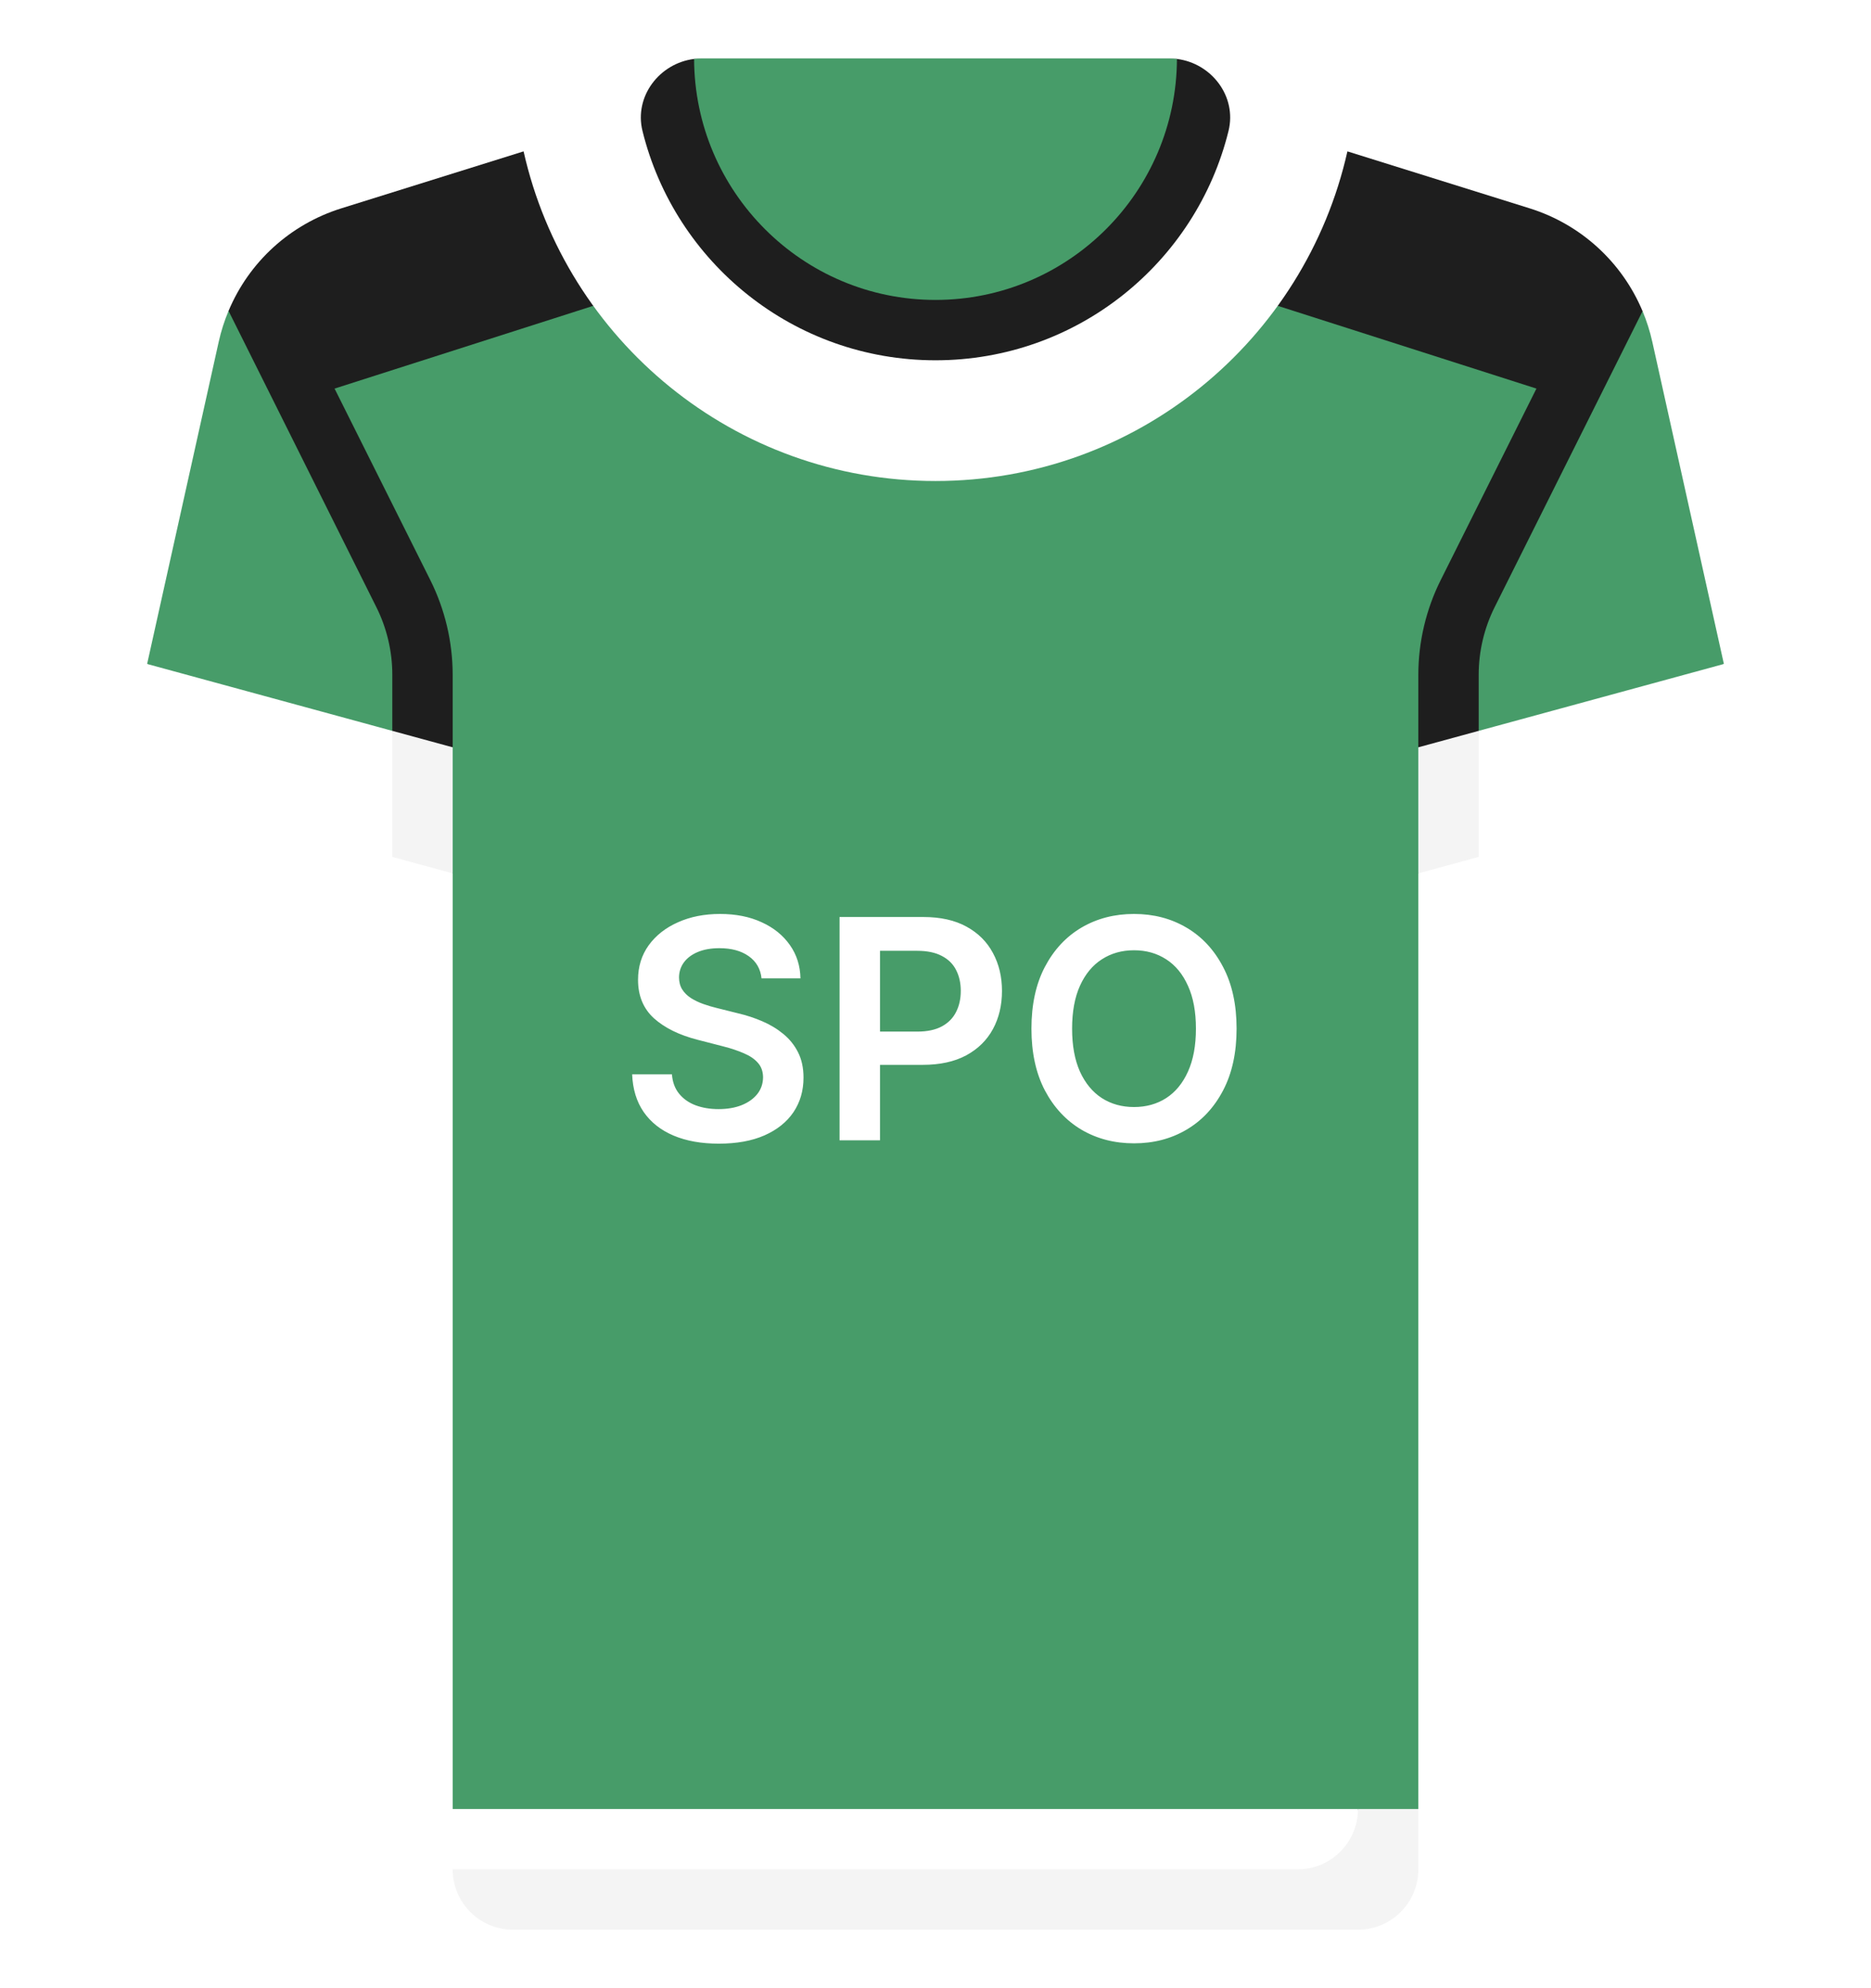
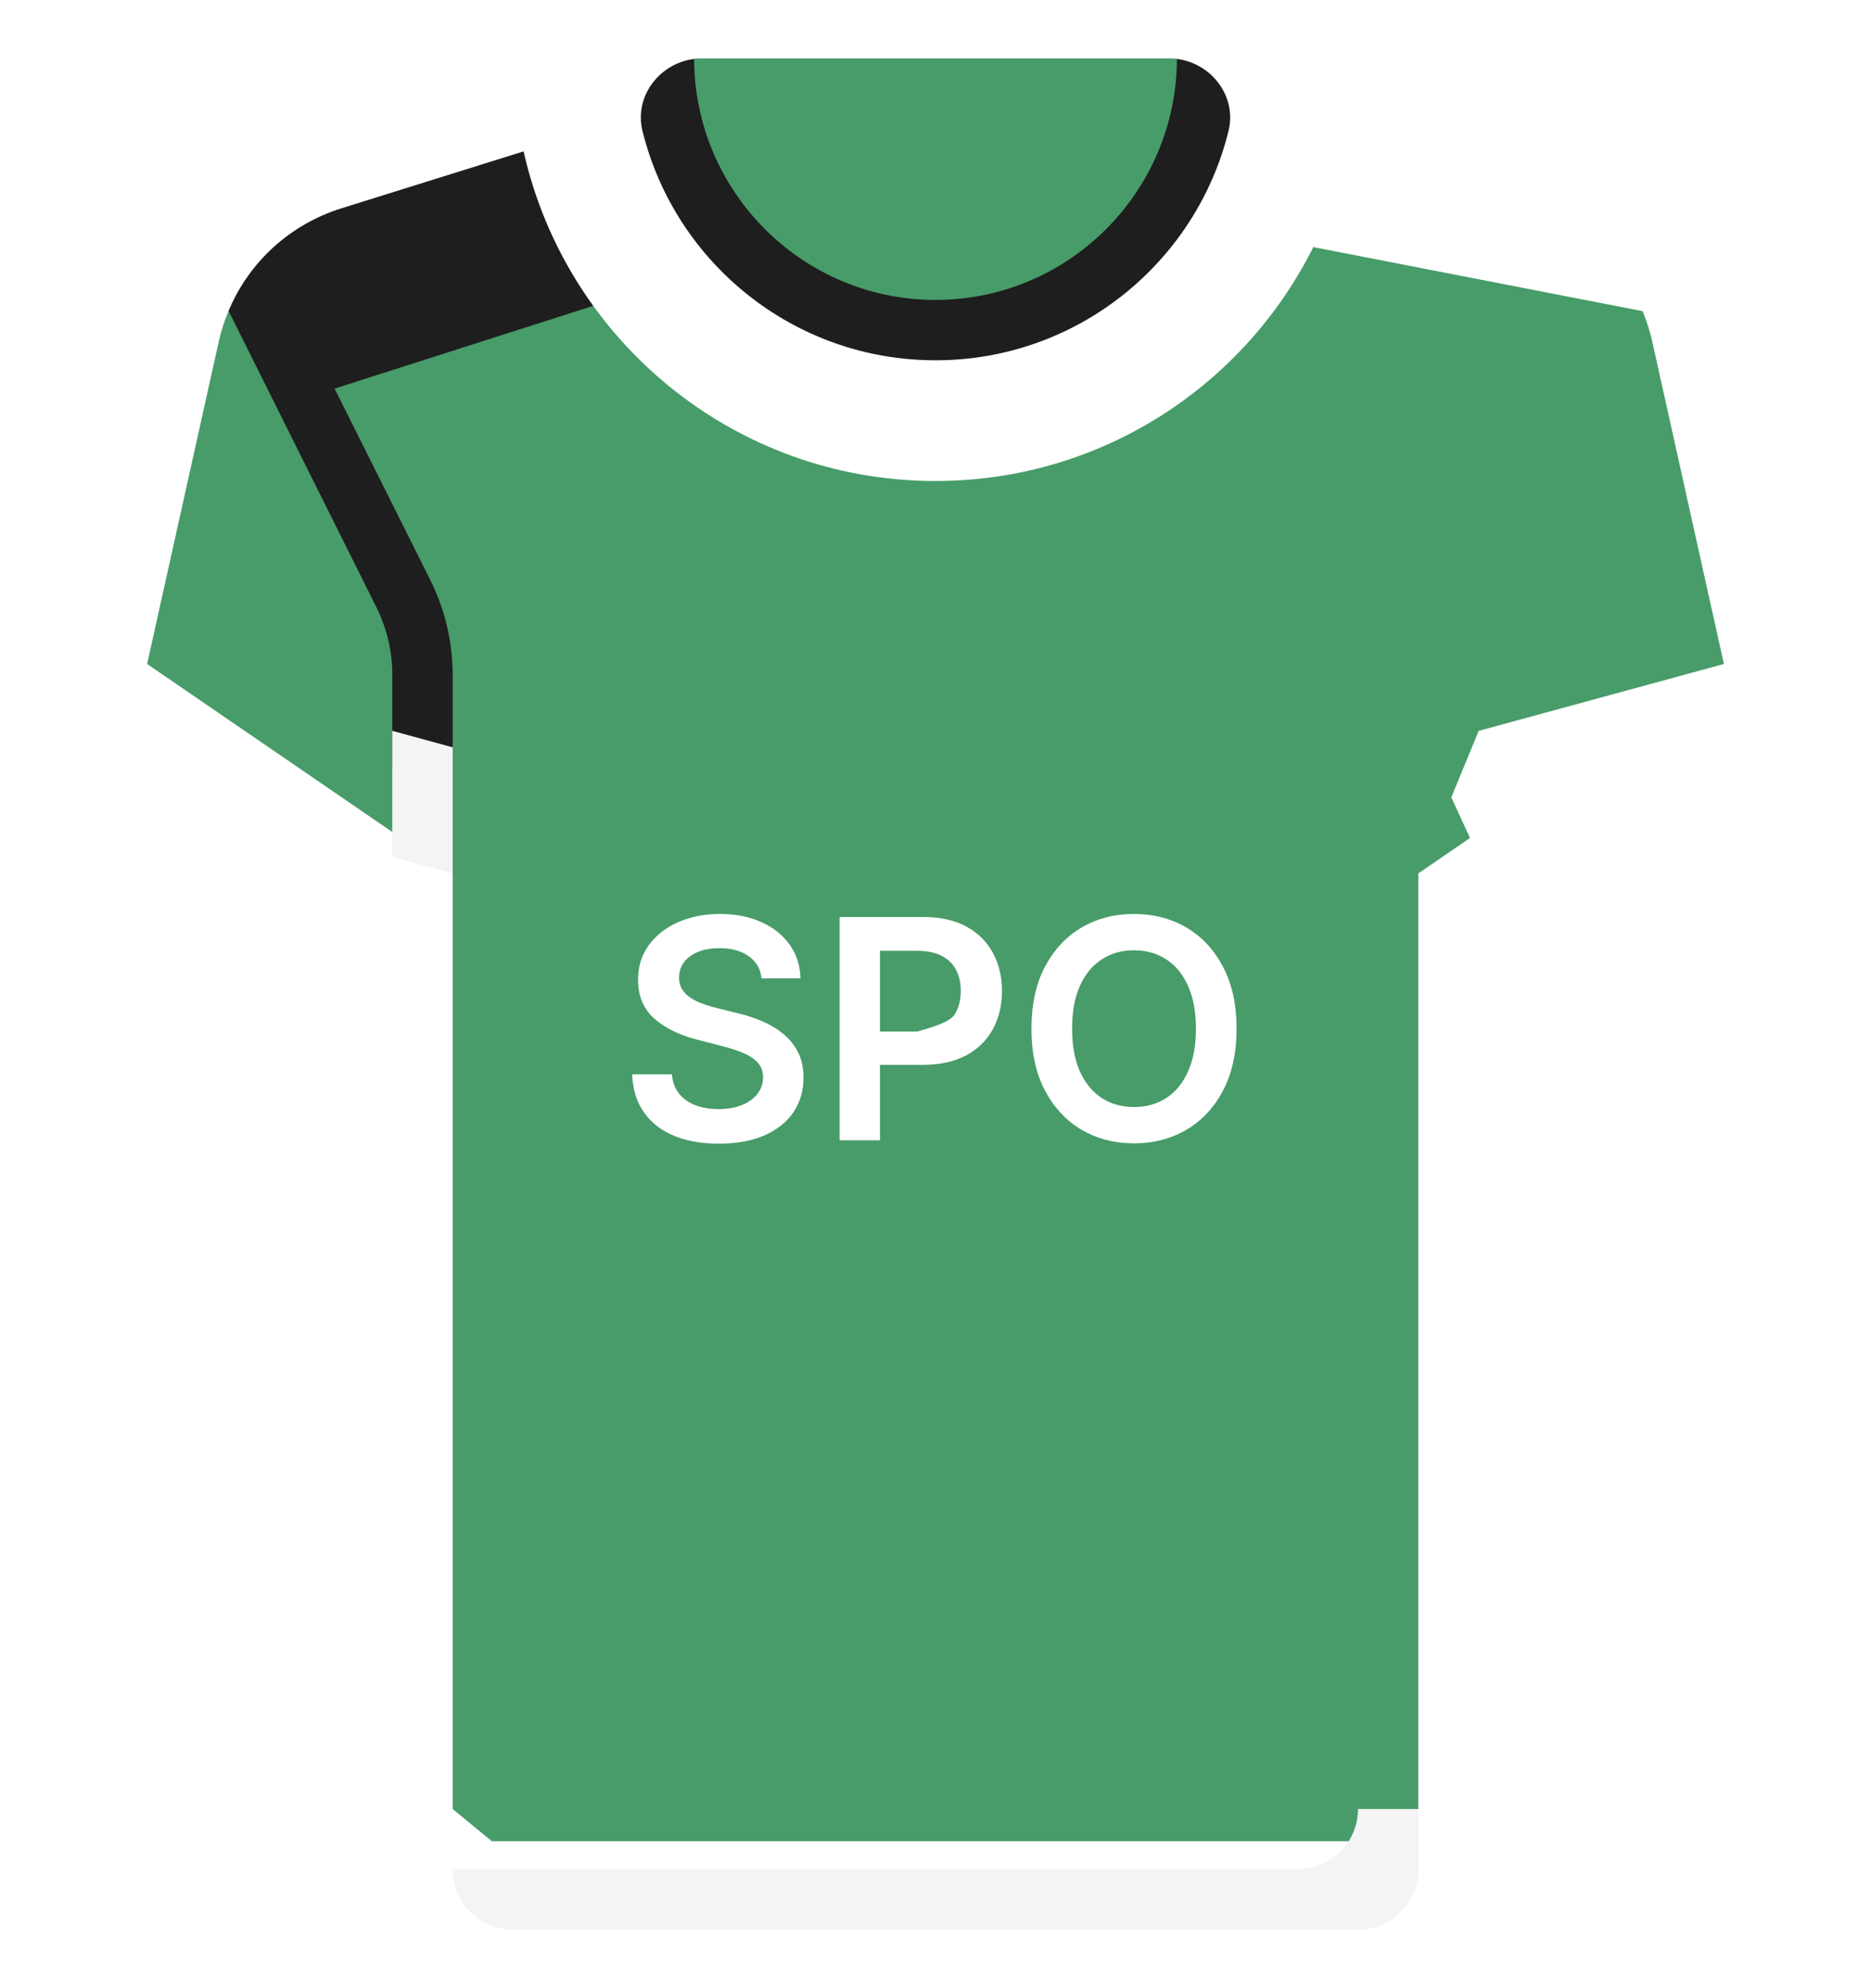
<svg xmlns="http://www.w3.org/2000/svg" width="512" height="544" viewBox="0 0 512 544" fill="none">
  <g filter="url(#filter0_d_103_4583)">
    <path d="M452.157 93.54C451.511 90.635 450.614 87.826 449.487 85.136L313.807 58.748H198.195L62.543 85.071C61.403 87.78 60.496 90.612 59.846 93.54L40.26 181.675L123.873 238.968V494.968L134.568 503.779H376.305L388.131 494.968V238.968L471.744 181.675L452.157 93.54Z" fill="#479C69" />
-     <path d="M388.129 184.601V204.478L404.645 211.219V184.601C404.645 178.222 406.153 171.839 409.008 166.133L449.486 85.136C443.898 71.781 432.665 61.401 418.567 56.996L368.72 41.419L339.324 80.373L420.445 106.325L394.234 158.747C390.242 166.73 388.129 175.669 388.129 184.601Z" fill="#1E1E1E" />
    <path d="M123.872 184.601V204.478L107.356 209.698V184.601C107.356 178.222 105.848 171.839 102.993 166.133L62.543 85.071C68.131 71.716 79.337 61.401 93.435 56.995L143.282 41.418L172.678 80.372L91.556 106.324L117.767 158.746C121.759 166.73 123.872 175.669 123.872 184.601Z" fill="#1E1E1E" />
    <path d="M313.806 24.258H198.194L143.281 41.418C154.875 93.025 200.893 131.613 256 131.613C311.107 131.613 357.126 93.025 368.719 41.418L313.806 24.258Z" fill="white" />
    <path d="M322.074 16.128L189.941 16.126C180.497 17.291 173.481 26.354 175.815 35.826C184.694 71.859 217.227 98.581 256 98.581C294.773 98.581 327.306 71.859 336.186 35.826C338.52 26.358 331.511 17.299 322.074 16.128Z" fill="#1E1E1E" />
    <path d="M404.644 234.463L463.773 218.337C472.279 216.017 477.463 207.426 475.55 198.82L471.74 181.675L404.644 199.974L397.152 218.169L404.644 234.463Z" fill="white" />
-     <path d="M107.355 234.463L48.226 218.337C39.72 216.017 34.536 207.426 36.449 198.82L40.259 181.675L107.355 199.974L114.801 219.038L107.355 234.463Z" fill="white" />
-     <path d="M404.645 199.973L388.129 204.478V238.968L404.645 234.463V199.973Z" fill="#F4F4F4" />
    <path d="M107.355 234.463L123.871 238.968V204.478L107.355 199.973V234.463Z" fill="#F4F4F4" />
    <path d="M320.003 16H191.995C191.29 16 190.621 16.041 189.939 16.126C190.068 52.504 219.591 82.064 255.998 82.064C292.405 82.064 321.942 52.505 322.07 16.127C321.39 16.042 320.707 16 320.003 16Z" fill="#479C69" />
-     <path d="M123.871 494.968V511.484L134.783 520.503H376.737L371.613 494.968H123.871Z" fill="white" />
    <path d="M140.387 528H371.613C380.735 528 388.129 520.605 388.129 511.484V494.968H371.613C371.613 504.09 364.218 511.484 355.097 511.484H123.871C123.871 520.605 131.266 528 140.387 528Z" fill="#F4F4F4" />
-     <path d="M208.396 267.703C208.117 265.098 206.944 263.07 204.876 261.618C202.828 260.166 200.163 259.44 196.882 259.44C194.575 259.44 192.596 259.788 190.945 260.484C189.295 261.18 188.032 262.125 187.157 263.318C186.282 264.511 185.835 265.874 185.815 267.405C185.815 268.678 186.103 269.781 186.68 270.716C187.276 271.651 188.082 272.446 189.096 273.102C190.11 273.739 191.234 274.276 192.467 274.713C193.7 275.151 194.943 275.518 196.195 275.817L201.923 277.249C204.23 277.786 206.447 278.511 208.575 279.426C210.722 280.341 212.642 281.494 214.332 282.886C216.042 284.278 217.394 285.959 218.389 287.928C219.383 289.896 219.88 292.203 219.88 294.848C219.88 298.428 218.965 301.58 217.136 304.304C215.306 307.009 212.661 309.126 209.201 310.658C205.761 312.169 201.595 312.925 196.703 312.925C191.95 312.925 187.823 312.189 184.323 310.717C180.843 309.246 178.119 307.098 176.15 304.274C174.201 301.45 173.147 298.01 172.988 293.953H183.876C184.035 296.081 184.691 297.851 185.845 299.263C186.998 300.675 188.499 301.729 190.349 302.425C192.218 303.121 194.306 303.469 196.613 303.469C199.019 303.469 201.127 303.111 202.937 302.395C204.767 301.659 206.198 300.645 207.232 299.352C208.267 298.04 208.794 296.509 208.813 294.759C208.794 293.168 208.326 291.855 207.411 290.821C206.497 289.767 205.214 288.892 203.563 288.196C201.933 287.48 200.024 286.844 197.836 286.287L190.886 284.497C185.855 283.205 181.877 281.246 178.954 278.621C176.051 275.976 174.599 272.466 174.599 268.091C174.599 264.491 175.573 261.339 177.522 258.635C179.491 255.93 182.166 253.832 185.546 252.341C188.927 250.83 192.755 250.074 197.031 250.074C201.366 250.074 205.164 250.83 208.426 252.341C211.707 253.832 214.282 255.911 216.151 258.575C218.021 261.22 218.985 264.263 219.045 267.703H208.396ZM229.746 312V250.909H252.655C257.349 250.909 261.286 251.784 264.468 253.534C267.67 255.284 270.086 257.69 271.716 260.753C273.367 263.795 274.192 267.256 274.192 271.134C274.192 275.051 273.367 278.531 271.716 281.574C270.066 284.616 267.63 287.013 264.408 288.763C261.187 290.493 257.219 291.358 252.506 291.358H237.323V282.26H251.015C253.759 282.26 256.006 281.783 257.756 280.828C259.506 279.874 260.799 278.561 261.634 276.891C262.489 275.22 262.917 273.301 262.917 271.134C262.917 268.966 262.489 267.057 261.634 265.406C260.799 263.756 259.496 262.473 257.726 261.558C255.976 260.624 253.719 260.156 250.955 260.156H240.813V312H229.746ZM338.393 281.455C338.393 288.037 337.16 293.675 334.694 298.368C332.248 303.041 328.907 306.621 324.671 309.107C320.455 311.592 315.673 312.835 310.323 312.835C304.974 312.835 300.181 311.592 295.945 309.107C291.73 306.601 288.389 303.011 285.923 298.338C283.477 293.645 282.254 288.017 282.254 281.455C282.254 274.872 283.477 269.244 285.923 264.571C288.389 259.878 291.73 256.288 295.945 253.803C300.181 251.317 304.974 250.074 310.323 250.074C315.673 250.074 320.455 251.317 324.671 253.803C328.907 256.288 332.248 259.878 334.694 264.571C337.16 269.244 338.393 274.872 338.393 281.455ZM327.267 281.455C327.267 276.821 326.541 272.913 325.089 269.732C323.657 266.53 321.669 264.114 319.123 262.483C316.578 260.832 313.644 260.007 310.323 260.007C307.002 260.007 304.069 260.832 301.524 262.483C298.978 264.114 296.98 266.53 295.528 269.732C294.096 272.913 293.38 276.821 293.38 281.455C293.38 286.088 294.096 290.006 295.528 293.207C296.98 296.389 298.978 298.805 301.524 300.456C304.069 302.087 307.002 302.902 310.323 302.902C313.644 302.902 316.578 302.087 319.123 300.456C321.669 298.805 323.657 296.389 325.089 293.207C326.541 290.006 327.267 286.088 327.267 281.455Z" fill="white" />
+     <path d="M208.396 267.703C208.117 265.098 206.944 263.07 204.876 261.618C202.828 260.166 200.163 259.44 196.882 259.44C194.575 259.44 192.596 259.788 190.945 260.484C189.295 261.18 188.032 262.125 187.157 263.318C186.282 264.511 185.835 265.874 185.815 267.405C185.815 268.678 186.103 269.781 186.68 270.716C187.276 271.651 188.082 272.446 189.096 273.102C190.11 273.739 191.234 274.276 192.467 274.713C193.7 275.151 194.943 275.518 196.195 275.817L201.923 277.249C204.23 277.786 206.447 278.511 208.575 279.426C210.722 280.341 212.642 281.494 214.332 282.886C216.042 284.278 217.394 285.959 218.389 287.928C219.383 289.896 219.88 292.203 219.88 294.848C219.88 298.428 218.965 301.58 217.136 304.304C215.306 307.009 212.661 309.126 209.201 310.658C205.761 312.169 201.595 312.925 196.703 312.925C191.95 312.925 187.823 312.189 184.323 310.717C180.843 309.246 178.119 307.098 176.15 304.274C174.201 301.45 173.147 298.01 172.988 293.953H183.876C184.035 296.081 184.691 297.851 185.845 299.263C186.998 300.675 188.499 301.729 190.349 302.425C192.218 303.121 194.306 303.469 196.613 303.469C199.019 303.469 201.127 303.111 202.937 302.395C204.767 301.659 206.198 300.645 207.232 299.352C208.267 298.04 208.794 296.509 208.813 294.759C208.794 293.168 208.326 291.855 207.411 290.821C206.497 289.767 205.214 288.892 203.563 288.196C201.933 287.48 200.024 286.844 197.836 286.287L190.886 284.497C185.855 283.205 181.877 281.246 178.954 278.621C176.051 275.976 174.599 272.466 174.599 268.091C174.599 264.491 175.573 261.339 177.522 258.635C179.491 255.93 182.166 253.832 185.546 252.341C188.927 250.83 192.755 250.074 197.031 250.074C201.366 250.074 205.164 250.83 208.426 252.341C211.707 253.832 214.282 255.911 216.151 258.575C218.021 261.22 218.985 264.263 219.045 267.703H208.396ZM229.746 312V250.909H252.655C257.349 250.909 261.286 251.784 264.468 253.534C267.67 255.284 270.086 257.69 271.716 260.753C273.367 263.795 274.192 267.256 274.192 271.134C274.192 275.051 273.367 278.531 271.716 281.574C270.066 284.616 267.63 287.013 264.408 288.763C261.187 290.493 257.219 291.358 252.506 291.358H237.323V282.26H251.015C259.506 279.874 260.799 278.561 261.634 276.891C262.489 275.22 262.917 273.301 262.917 271.134C262.917 268.966 262.489 267.057 261.634 265.406C260.799 263.756 259.496 262.473 257.726 261.558C255.976 260.624 253.719 260.156 250.955 260.156H240.813V312H229.746ZM338.393 281.455C338.393 288.037 337.16 293.675 334.694 298.368C332.248 303.041 328.907 306.621 324.671 309.107C320.455 311.592 315.673 312.835 310.323 312.835C304.974 312.835 300.181 311.592 295.945 309.107C291.73 306.601 288.389 303.011 285.923 298.338C283.477 293.645 282.254 288.017 282.254 281.455C282.254 274.872 283.477 269.244 285.923 264.571C288.389 259.878 291.73 256.288 295.945 253.803C300.181 251.317 304.974 250.074 310.323 250.074C315.673 250.074 320.455 251.317 324.671 253.803C328.907 256.288 332.248 259.878 334.694 264.571C337.16 269.244 338.393 274.872 338.393 281.455ZM327.267 281.455C327.267 276.821 326.541 272.913 325.089 269.732C323.657 266.53 321.669 264.114 319.123 262.483C316.578 260.832 313.644 260.007 310.323 260.007C307.002 260.007 304.069 260.832 301.524 262.483C298.978 264.114 296.98 266.53 295.528 269.732C294.096 272.913 293.38 276.821 293.38 281.455C293.38 286.088 294.096 290.006 295.528 293.207C296.98 296.389 298.978 298.805 301.524 300.456C304.069 302.087 307.002 302.902 310.323 302.902C313.644 302.902 316.578 302.087 319.123 300.456C321.669 298.805 323.657 296.389 325.089 293.207C326.541 290.006 327.267 286.088 327.267 281.455Z" fill="white" />
  </g>
  <defs>
    <filter id="filter0_d_103_4583" x="20.053" y="0" width="471.895" height="544" filterUnits="userSpaceOnUse" color-interpolation-filters="sRGB">
      <feFlood flood-opacity="0" result="BackgroundImageFix" />
      <feColorMatrix in="SourceAlpha" type="matrix" values="0 0 0 0 0 0 0 0 0 0 0 0 0 0 0 0 0 0 127 0" result="hardAlpha" />
      <feOffset />
      <feGaussianBlur stdDeviation="8" />
      <feComposite in2="hardAlpha" operator="out" />
      <feColorMatrix type="matrix" values="0 0 0 0 0 0 0 0 0 0 0 0 0 0 0 0 0 0 0.25 0" />
      <feBlend mode="normal" in2="BackgroundImageFix" result="effect1_dropShadow_103_4583" />
      <feBlend mode="normal" in="SourceGraphic" in2="effect1_dropShadow_103_4583" result="shape" />
    </filter>
  </defs>
</svg>